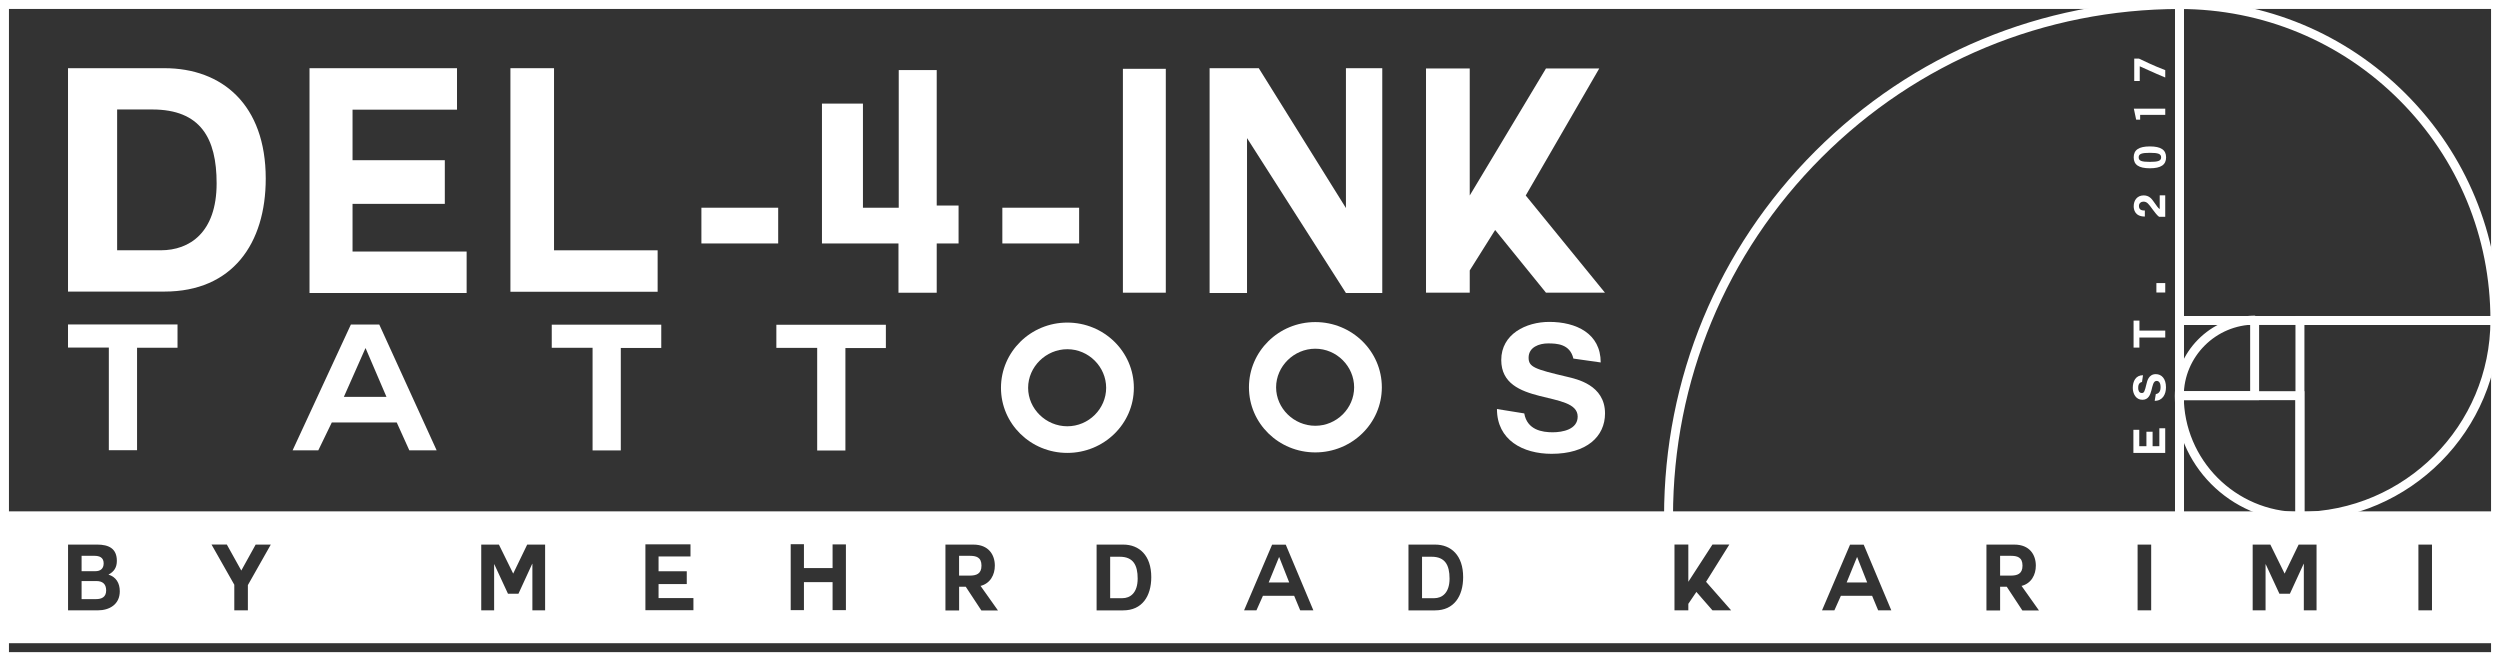
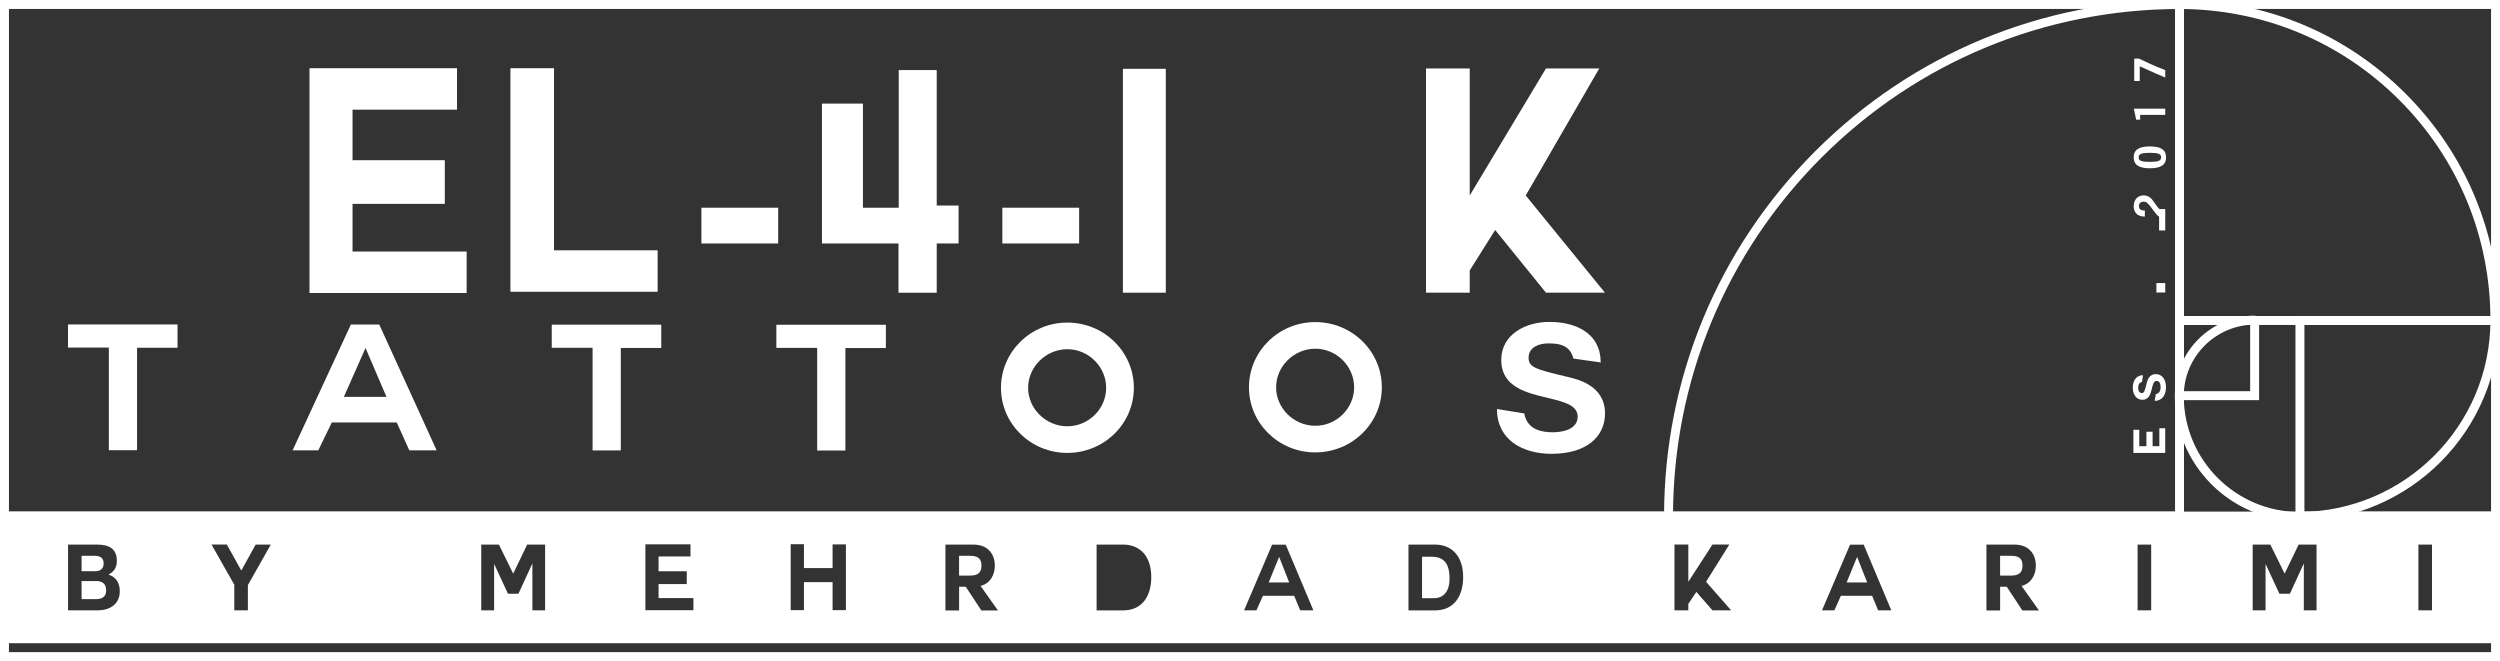
<svg xmlns="http://www.w3.org/2000/svg" id="Layer_2" data-name="Layer 2" viewBox="0 0 1396.87 369.37">
  <rect x="0" y="0" width="1396.87" height="369.37" fill="#333333" stroke="none" />
  <defs>
    <style>
      .cls-1 {
        fill: #fff;
        stroke-width: 0px;
      }
    </style>
  </defs>
  <g id="Layer_1-2" data-name="Layer 1">
    <g>
      <path class="cls-1" d="m1206.53,249.31v-10h3.28v13.78s-17.78,0-17.78,0v-12.93h3.28v9.16s4,0,4,0v-8.09h3.45v8.09s3.77,0,3.77,0Z" />
      <path class="cls-1" d="m1204.57,220.2c2.33-.4,2.66-2.48,2.66-3.92,0-1.37-.4-3.45-2.21-3.45-3.77,0-1.34,10.55-7.97,10.55-3.65,0-5.36-3.43-5.36-6.63,0-3.7,1.61-7.1,5.71-7.1l-.55,3.77c-2.06.47-2.14,2.28-2.14,3.5s.52,2.68,2.01,2.68c1.32,0,1.61-.84,2.68-5.29.32-1.32,1.14-5.26,5.16-5.26,3.25,0,5.68,2.53,5.68,7.37,0,3.97-1.94,7.55-6.31,7.55l.62-3.77Z" />
-       <path class="cls-1" d="m1195.38,188.6v5.64h-3.25v-15.12h3.28v5.59s14.42,0,14.42,0v3.9h-14.45Z" />
      <path class="cls-1" d="m1204.88,163.44v-5.27h4.95v5.27h-4.95Z" />
-       <path class="cls-1" d="m1206.4,121.15c-.94-.6-2.46-2.53-3.57-4.05-2.31-3.18-3.18-4.44-5.19-4.44-1.19,0-2.51.77-2.51,2.43,0,2.46,2.01,2.53,3.3,2.53v3.38c-5.76,0-6.23-4.2-6.23-5.76,0-3.38,2.01-6.06,5.56-6.06,3.1,0,4.54,1.94,5.73,3.67,1.66,2.33,2.43,3.53,3.25,3.95v-7.65h3.08v11.99h-3.43Z" />
+       <path class="cls-1" d="m1206.4,121.15c-.94-.6-2.46-2.53-3.57-4.05-2.31-3.18-3.18-4.44-5.19-4.44-1.19,0-2.51.77-2.51,2.43,0,2.46,2.01,2.53,3.3,2.53v3.38c-5.76,0-6.23-4.2-6.23-5.76,0-3.38,2.01-6.06,5.56-6.06,3.1,0,4.54,1.94,5.73,3.67,1.66,2.33,2.43,3.53,3.25,3.95h3.08v11.99h-3.43Z" />
      <path class="cls-1" d="m1192.2,87.92c0-4.15,2.85-6.11,9.04-6.11s9.06,1.96,9.06,6.11c0,4.15-2.88,6.11-9.06,6.11-6.18,0-9.04-1.96-9.04-6.11Zm15.32,0c0-1.99-1.74-2.53-6.28-2.53s-6.26.55-6.26,2.53,1.69,2.53,6.26,2.53c4.54,0,6.28-.55,6.28-2.53Z" />
      <path class="cls-1" d="m1192.28,60.71h17.55v3.48h-14.03s0,2.66,0,2.66h-2.23s-1.29-6.13-1.29-6.13Z" />
      <path class="cls-1" d="m1195.18,32.76c2.16.99,7.82,3.85,14.65,6.43v4.12c-6.48-2.66-12.34-5.49-14.25-6.28v8.22h-3.08v-12.49h2.68Z" />
    </g>
    <path class="cls-1" d="m60.81,194.2h-22.81v-12.91h61.19v13.01h-22.61v57.25h-15.77v-57.35Z" />
    <path class="cls-1" d="m331.1,194.32h-22.81v-12.91h61.19v13.01h-22.61v57.25h-15.77v-57.35Z" />
    <path class="cls-1" d="m456.6,194.37h-22.81v-12.91h61.19v13.01h-22.61v57.25h-15.77v-57.35Z" />
    <path class="cls-1" d="m596.36,253.06c-20.5,0-37.07-16.26-37.07-36.36s16.58-36.46,37.07-36.46,37.18,16.26,37.18,36.46-16.78,36.36-37.18,36.36Zm-21.9-36.36c0,11.73,9.95,21.48,21.9,21.48s21.7-9.76,21.7-21.48-9.75-21.58-21.7-21.58-21.9,9.85-21.9,21.58Z" />
    <path class="cls-1" d="m734.92,252.78c-20.5,0-37.07-16.26-37.07-36.36s16.58-36.46,37.07-36.46,37.18,16.26,37.18,36.46-16.78,36.36-37.18,36.36Zm-21.9-36.36c0,11.73,9.95,21.48,21.9,21.48s21.7-9.76,21.7-21.48-9.75-21.58-21.7-21.58-21.9,9.85-21.9,21.58Z" />
    <path class="cls-1" d="m851.68,231c1.61,9.26,10.05,10.54,15.87,10.54,5.53,0,13.97-1.58,13.97-8.77,0-14.98-42.7-5.32-42.7-31.63,0-14.49,13.87-21.28,26.83-21.28,14.97,0,28.74,6.41,28.74,22.66l-15.27-2.17c-1.91-8.18-9.24-8.47-14.17-8.47s-10.85,2.07-10.85,7.98c0,5.22,3.42,6.41,21.4,10.64,5.33,1.28,21.3,4.53,21.3,20.5,0,12.91-10.25,22.57-29.84,22.57-16.08,0-30.54-7.69-30.54-25.03l15.27,2.46Z" />
    <path class="cls-1" d="m163.5,251.61l32.55-70.26h15.87l32.05,70.26h-15.27l-7.03-15.57h-36.27l-7.54,15.57h-14.37Zm40.69-57.06l-12.06,27.2h23.81l-11.66-27.2h-.1Z" />
    <path class="cls-1" d="m482.17,116.06h20V39.15h21.22v75.69h12.21v21.2h-12.21v27.51h-21.37v-27.51h-42.75V57.89h22.9v58.17Z" />
    <path class="cls-1" d="m627.42,38.45h23.97v125.09h-23.97V38.45Z" />
-     <path class="cls-1" d="m696.77,77.17v86.55h-20.91V38.1h27.48l48.7,78.14V38.1h20.3v125.62h-20.3l-55.26-86.55Z" />
    <path class="cls-1" d="m896.79,163.54h-32.98l-28.4-35.04-14.2,22.6v12.44h-24.43V38.27h24.43v70.96l42.59-70.96h29.77l-41.07,70.96,44.27,54.31Z" />
    <path class="cls-1" d="m196.99,140.55h63.74v23.16h-87.79V38.1h82.41v23.16h-58.37v28.25h51.56v24.39h-51.56v26.67Z" />
    <path class="cls-1" d="m285.2,163.01V38.1h24.36v101.76h57.89v23.16h-82.25Z" />
    <path class="cls-1" d="m391.91,116.06h42.9v19.97h-42.9v-19.97Z" />
    <path class="cls-1" d="m560.06,116.06h42.9v19.97h-42.9v-19.97Z" />
-     <path class="cls-1" d="m38,38.1h53.84c32.34,0,56.64,20.45,56.64,61.71,0,36.19-18.53,63.11-56.64,63.11h-53.84V38.1Zm27.45,101.74h24.47c15.91,0,31.12-9.79,31.12-37.41,0-25.17-8.92-41.26-36.01-41.26h-19.58v78.67Z" />
    <path class="cls-1" d="m1220.3,290.85H0V0h1220.3v290.85ZM5,285.85h1210.3V5H5v280.85Z" />
-     <path class="cls-1" d="m1287.57,290.85h-72.26v-72.27h72.26v72.27Zm-67.26-5h62.26v-62.27h-62.26v62.27Z" />
    <path class="cls-1" d="m1262.27,223.58h-46.96v-47.01h46.96v47.01Zm-41.96-5h36.96v-37.01h-36.96v37.01Z" />
    <g>
      <path class="cls-1" d="m1396.87,181.57h-181.57V0h181.57v181.57Zm-176.57-5h171.57V5h-171.57v171.57Z" />
      <path class="cls-1" d="m1396.87,290.85h-114.28v-114.29h114.28v114.29Zm-109.28-5h104.28v-104.29h-104.28v104.29Z" />
      <path class="cls-1" d="m1284.99,291.08h-.67c-38.18-.37-69.14-31.54-69.14-69.81,0-24.54,19.78-44.54,44.23-44.9h0s.67,0,.67,0v5c-22,0-39.91,17.9-39.91,39.9,0,35.64,28.91,64.65,64.52,64.81,58.94-.2,106.83-48.22,106.83-107.21,0-46.48-18.07-90.14-50.89-122.96-32.75-32.75-76.3-50.81-122.66-50.89-75.67.1-146.74,29.57-200.18,83s-83,124.75-83,200.56h-5c0-77.14,30-149.62,84.47-204.09C1068.58,30.17,1140.8.19,1217.68.02h0s.67,0,.67,0c47.56.17,92.22,18.75,125.82,52.35,33.76,33.76,52.35,78.68,52.35,126.5,0,61.65-49.98,111.84-111.54,112.21h0Z" />
    </g>
    <g>
-       <path class="cls-1" d="m635.67,323.22c0-7.41-2.47-12.14-9.96-12.14h-5.41v23.16h6.77c4.4,0,8.6-2.88,8.6-11.01Z" />
      <polygon class="cls-1" points="714.73 311.23 714.68 311.23 708.88 325.44 720.34 325.44 714.73 311.23" />
      <polygon class="cls-1" points="1037.67 311.23 1037.62 311.23 1031.82 325.44 1043.28 325.44 1037.67 311.23" />
      <path class="cls-1" d="m1130.07,316.07c0-4.79-3-5.51-6.62-5.51h-5.9v11.06h5.9c3.63,0,6.62-.88,6.62-5.56Z" />
      <path class="cls-1" d="m809.93,323.22c0-7.41-2.47-12.14-9.96-12.14h-5.41v23.16h6.77c4.4,0,8.61-2.88,8.61-11.01Z" />
      <path class="cls-1" d="m548.4,316.07c0-4.79-3-5.51-6.62-5.51h-5.9v11.06h5.9c3.63,0,6.62-.88,6.62-5.56Z" />
      <path class="cls-1" d="m59.32,329.91c0-3.76-2.18-5.25-5.46-5.25h-8.27v10.09h8.12c2.95,0,5.61-1.03,5.61-4.84Z" />
      <path class="cls-1" d="m57.92,314.78c0-3.45-2.51-4.22-5.22-4.22h-7.11v8.59h7.69c2.71,0,4.64-1.29,4.64-4.37Z" />
      <path class="cls-1" d="m0,285.85v83.53h1396.87v-83.53H0Zm1351.28,18.44h7.59v36.74h-7.59v-36.74Zm-92.59,0h9.86l7.98,16.21,7.83-16.21h10.01v36.74h-7.11v-25.99h-.1l-7.69,16.72h-5.85l-7.64-16.47h-.1v25.73h-7.2v-36.74Zm-64.31,0h7.59v36.74h-7.59v-36.74Zm-84.47,0h15.57c8.7,0,12.04,5.82,12.04,11.78,0,4.99-2.47,10.03-8.22,11.37h.29l9.67,13.64h-9.28l-8.7-13.23h-3.72v13.23h-7.64v-36.79Zm-76.2.05h7.64l15.42,36.69h-7.35l-3.38-8.13h-17.45l-3.63,8.13h-6.91l15.66-36.69Zm-98.1-.1h7.74v20.84l13.49-20.84h9.43l-13.01,20.84,14.02,15.95h-10.44l-8.99-10.29-4.5,6.64v3.65h-7.74v-36.79Zm-148.63.05h14.89c8.94,0,15.66,6.02,15.66,18.17,0,10.65-5.12,18.58-15.66,18.58h-14.89v-36.74Zm-76.2.05h7.64l15.42,36.69h-7.35l-3.38-8.13h-17.45l-3.63,8.13h-6.91l15.66-36.69Zm-98.06-.05h14.89c8.94,0,15.66,6.02,15.66,18.17,0,10.65-5.12,18.58-15.66,18.58h-14.89v-36.74Zm-84.47,0h15.57c8.7,0,12.04,5.82,12.04,11.78,0,4.99-2.47,10.03-8.22,11.37h.29l9.67,13.64h-9.28l-8.7-13.23h-3.72v13.23h-7.64v-36.79Zm-86.45-.21h7.4v13.33h16v-13.23h7.45v36.74h-7.45v-15.64h-16v15.64h-7.4v-36.85Zm-81.18.05h25.19v6.79h-17.84v8.28h15.76v7.15h-15.76v7.82h19.48v6.79h-26.83v-36.85Zm-91.72.15h9.86l7.98,16.21,7.83-16.21h10.01v36.74h-7.11v-25.99h-.1l-7.69,16.72h-5.85l-7.64-16.47h-.1v25.73h-7.2v-36.74Zm-142.15,0l8.07,14.51,8.03-14.51h8.46l-12.81,22.64v14.1h-7.59v-14.31l-12.72-22.44h8.56Zm-88.72,0h16.24c6.58,0,11.02,2.26,11.02,9.11,0,3.7-1.6,6.07-4.69,7.67,4.25,1.29,6.33,4.73,6.33,9.31,0,7.46-5.95,10.65-12.18,10.65h-16.73v-36.74Zm1353.87,60.1H5v-4.98h1386.87v4.98Z" />
    </g>
  </g>
</svg>